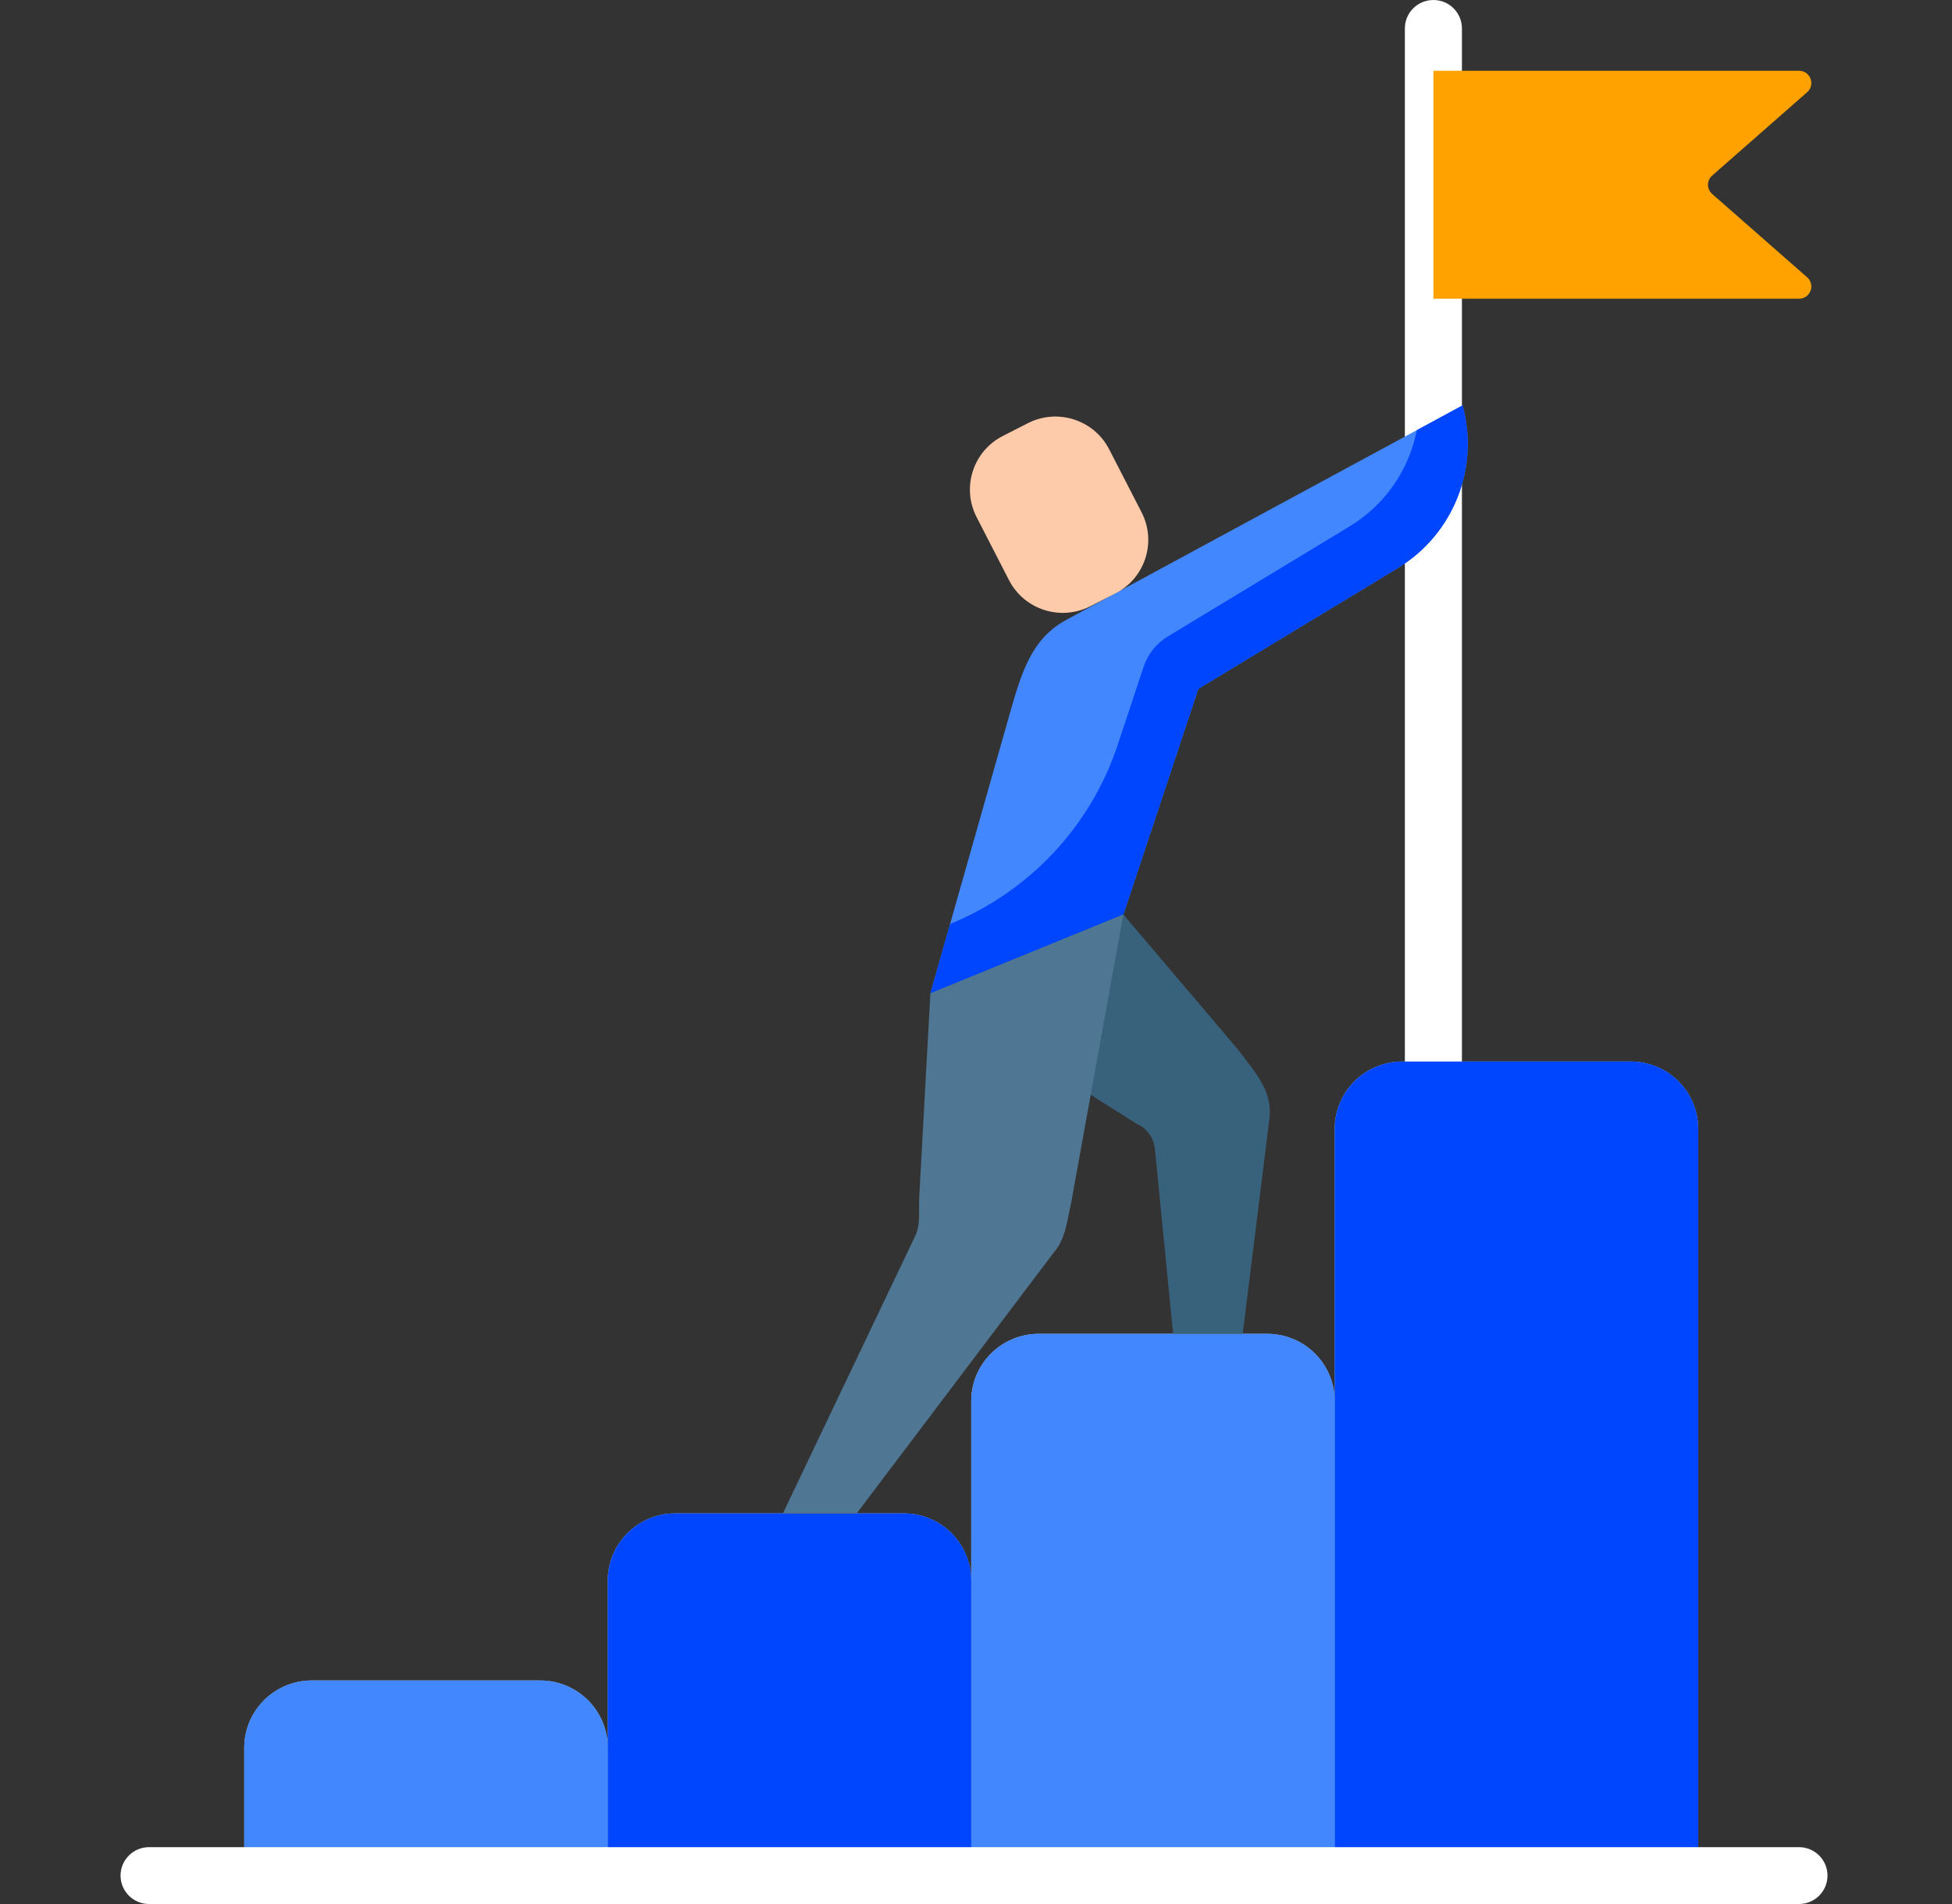
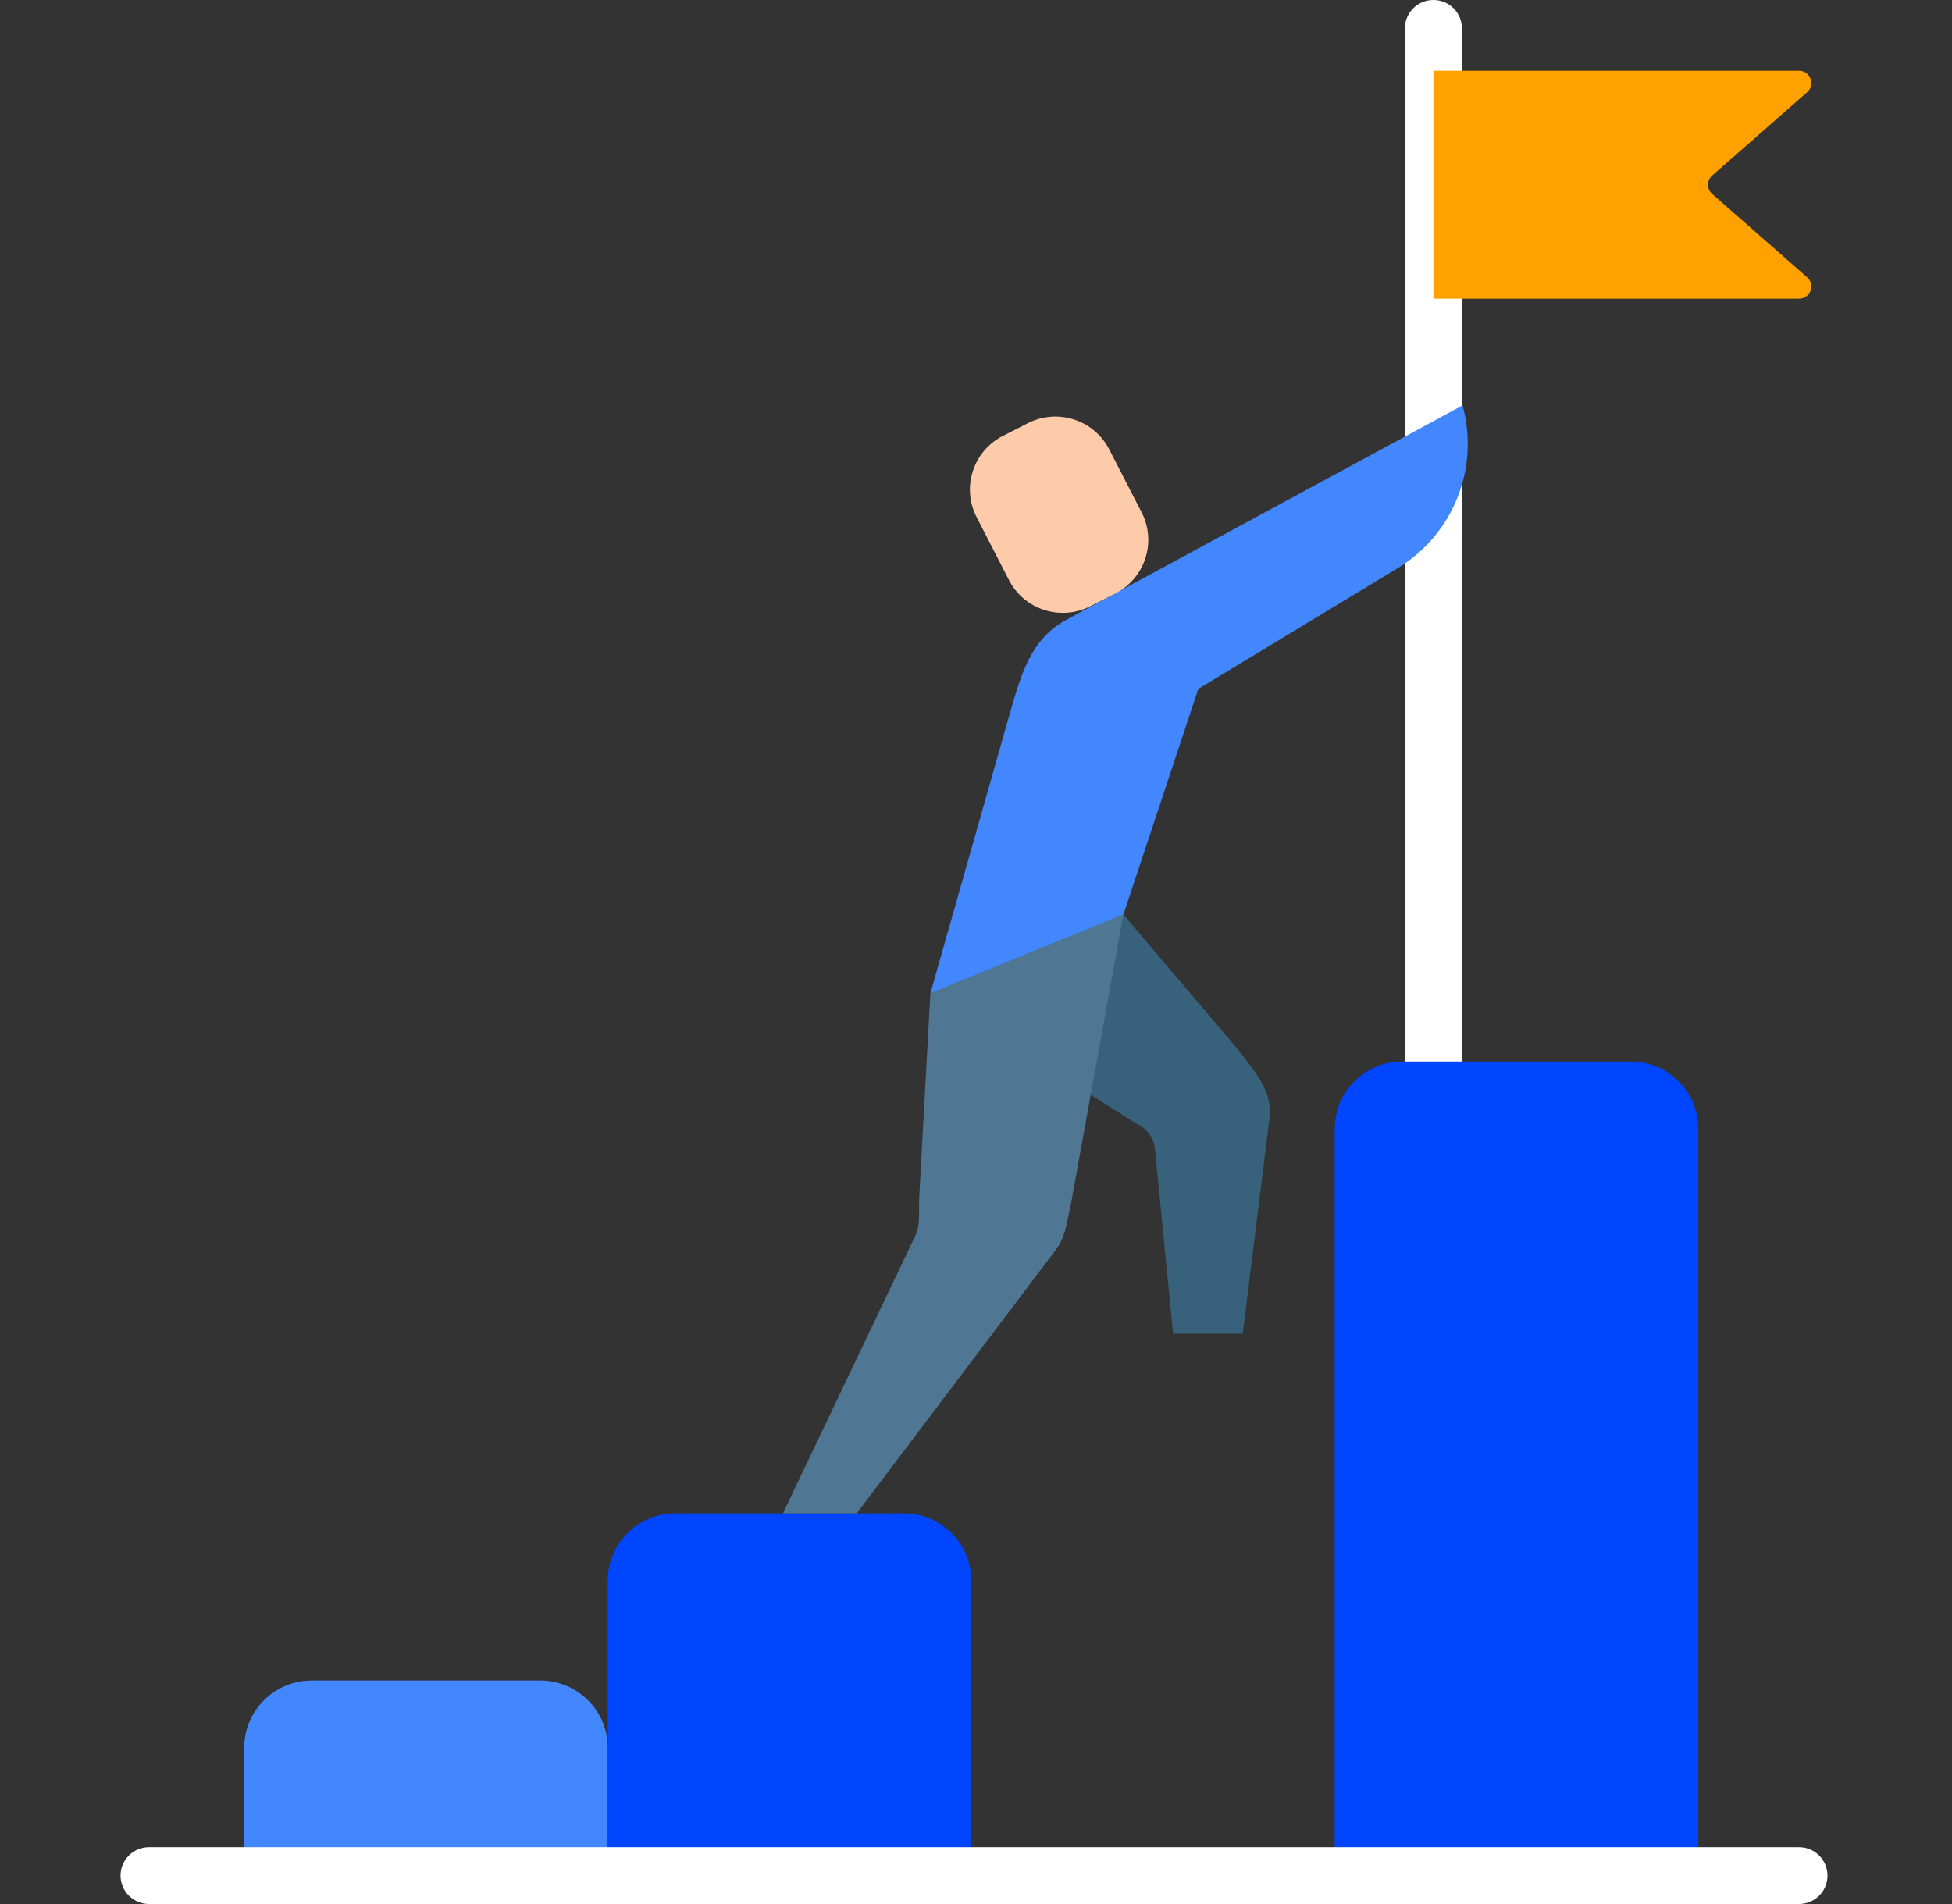
<svg xmlns="http://www.w3.org/2000/svg" width="82" height="80" viewBox="0 0 82 80" fill="none">
  <rect x="0" y="0" width="82" height="80" fill="#333333" stroke="none" />
-   <path d="M68.501 44.601H58.907C57.339 44.601 56.069 45.867 56.069 47.429V58.871C56.069 57.309 54.798 56.042 53.231 56.042H43.637C42.069 56.042 40.799 57.308 40.799 58.871V66.414C40.799 64.852 39.529 63.586 37.962 63.586H28.367C26.8 63.586 25.53 64.852 25.53 66.414V73.436C25.53 71.874 24.259 70.608 22.691 70.608H13.097C11.53 70.608 10.26 71.874 10.26 73.436V78.805H71.339V47.429C71.339 45.867 70.068 44.601 68.501 44.601Z" fill="#A7C7D3" />
  <path d="M60.215 45.795C59.552 45.795 59.016 45.261 59.016 44.601V1.194C59.016 0.535 59.552 0 60.215 0C60.877 0 61.413 0.535 61.413 1.194V44.601C61.413 45.261 60.876 45.795 60.215 45.795Z" fill="white" />
  <path d="M25.53 78.805H10.26V73.436C10.26 71.874 11.53 70.608 13.097 70.608H22.692C24.259 70.608 25.53 71.874 25.53 73.436V78.805Z" fill="#4387FF" />
  <path d="M40.801 78.805H25.531V66.414C25.531 64.852 26.802 63.586 28.369 63.586H37.963C39.53 63.586 40.801 64.852 40.801 66.414V78.805Z" fill="#0045FF" />
-   <path d="M56.071 78.805H40.801V58.871C40.801 57.309 42.071 56.042 43.639 56.042H53.233C54.8 56.042 56.071 57.308 56.071 58.871V78.805Z" fill="#4387FF" />
  <path d="M71.34 78.805H56.07V47.429C56.07 45.867 57.34 44.601 58.908 44.601H68.502C70.07 44.601 71.34 45.867 71.34 47.429V78.805Z" fill="#0045FF" />
  <path d="M75.572 80H6.263C5.601 80 5.064 79.465 5.064 78.805C5.064 78.146 5.601 77.611 6.263 77.611H75.572C76.234 77.611 76.77 78.146 76.77 78.805C76.77 79.465 76.234 80 75.572 80Z" fill="white" />
  <path d="M60.215 12.551H75.573C76.049 12.551 76.272 11.964 75.915 11.651L71.925 8.149C71.691 7.944 71.691 7.582 71.925 7.377L75.915 3.875C76.272 3.561 76.049 2.974 75.573 2.974H60.215V12.551Z" fill="#FFA200" />
  <path d="M61.439 17.033L44.801 26.04C43.317 26.844 42.911 28.256 42.393 30.076L39.084 41.739L43.454 43.235L47.192 38.426L50.339 28.944L58.712 23.873C61.052 22.456 62.164 19.664 61.439 17.033Z" fill="#4387FF" />
-   <path d="M61.439 17.033L59.519 18.073C59.196 19.719 58.198 21.207 56.688 22.121L49.059 26.741C48.579 27.032 48.218 27.484 48.041 28.016L46.952 31.299C45.819 34.711 43.247 37.459 39.911 38.822L39.084 41.739L47.192 38.427L50.339 28.944L58.712 23.873C61.052 22.456 62.164 19.664 61.439 17.033Z" fill="#0045FF" />
  <path d="M47.192 38.426L51.983 44.071C52.778 45.119 53.468 45.856 53.325 47.009L52.204 56.038H49.28L48.516 48.276C48.47 47.806 48.171 47.399 47.737 47.212L39.084 41.739L47.192 38.426Z" fill="#38627C" />
  <path d="M39.083 41.739L38.615 50.297C38.585 51.007 38.685 51.486 38.406 52.014L32.889 63.586H35.99L44.286 52.601C44.771 52.038 44.827 51.274 44.991 50.571L47.19 38.426L39.083 41.739Z" fill="#4F7693" />
  <path d="M46.596 18.881L47.957 21.528C48.596 22.772 48.103 24.298 46.854 24.935L45.803 25.472C44.554 26.109 43.024 25.617 42.385 24.373L41.024 21.725C40.385 20.48 40.878 18.955 42.127 18.318L43.178 17.781C44.426 17.144 45.956 17.636 46.596 18.881Z" fill="#FECBAA" />
</svg>